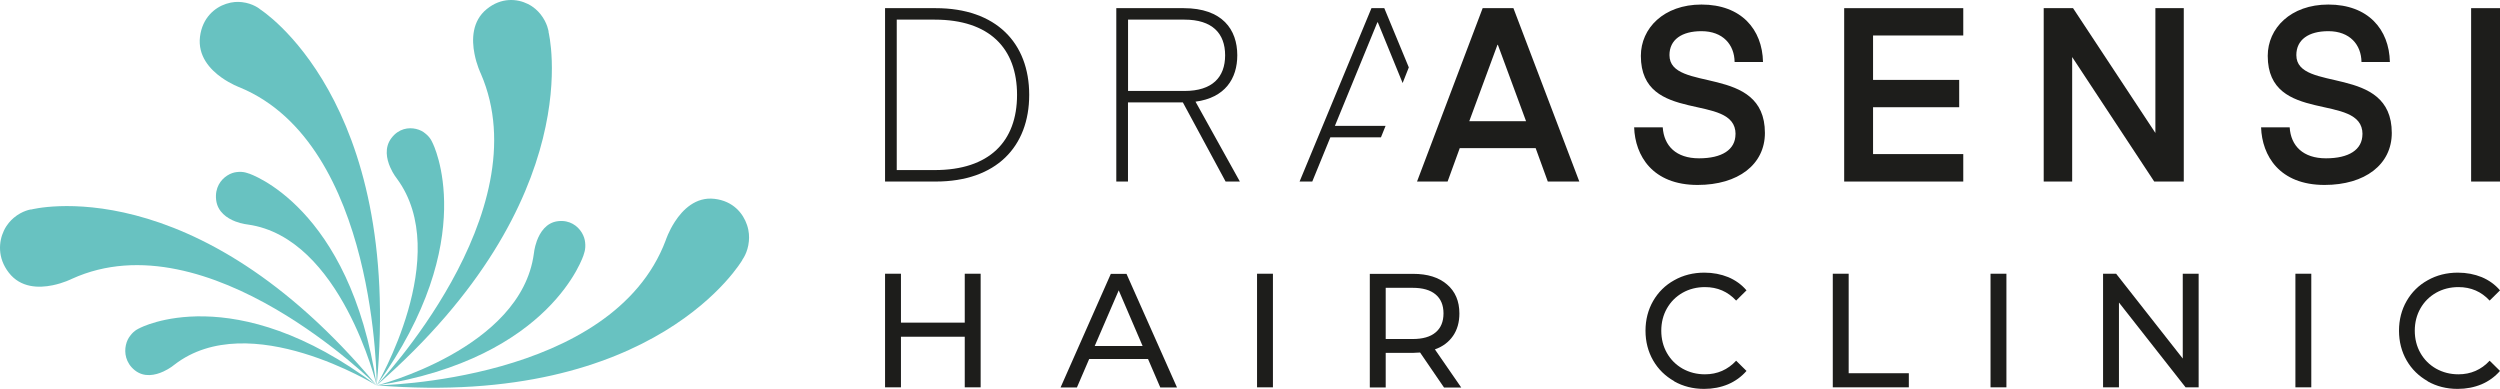
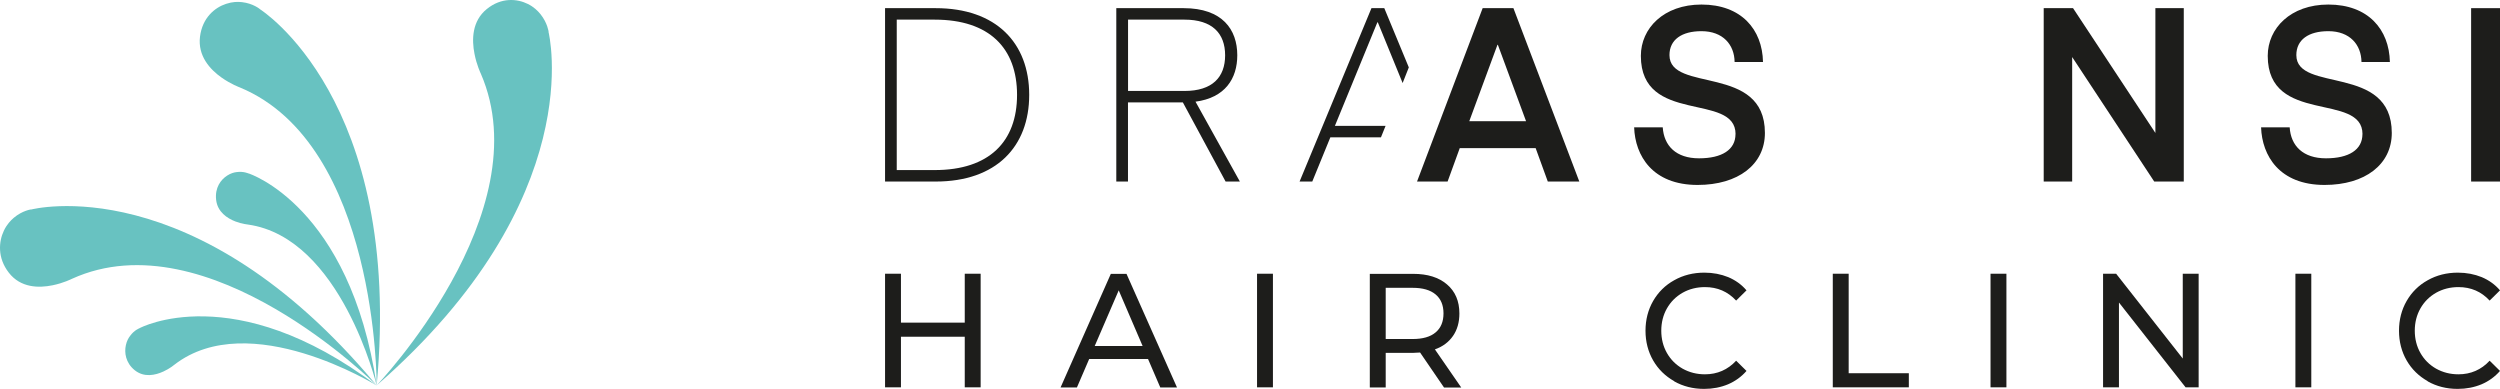
<svg xmlns="http://www.w3.org/2000/svg" width="360" height="56" viewBox="0 0 360 56" fill="none">
  <path d="M78.986 4.592C78.986 4.592 85.06 28.588 54.242 55.494C54.242 55.494 77.958 30.645 69.234 10.595C69.234 10.595 68.639 9.376 68.326 7.746C67.924 5.72 67.954 3.038 70.098 1.302C72.197 -0.405 74.475 -0.191 76.008 0.57C76.872 0.997 77.422 1.545 77.824 2.033C78.852 3.313 79.001 4.577 79.001 4.577L78.986 4.592Z" fill="#68C2C1" />
-   <path d="M106.915 37.409C106.915 37.409 94.633 58.769 54.242 55.494C54.242 55.494 88.186 55.082 95.868 34.591C95.868 34.591 96.285 33.296 97.193 31.909C98.31 30.188 100.186 28.314 102.895 28.634C105.605 28.954 107.019 30.752 107.57 32.397C107.883 33.326 107.898 34.103 107.838 34.743C107.689 36.389 106.9 37.394 106.9 37.394L106.915 37.409Z" fill="#68C2C1" />
  <path d="M20.105 47.251C20.105 47.251 33.638 39.984 54.228 55.509C54.228 55.509 35.901 44.158 25.107 52.523C25.107 52.523 24.467 53.071 23.529 53.498C22.368 54.031 20.76 54.397 19.405 53.315C18.08 52.248 17.887 50.771 18.125 49.704C18.259 49.095 18.497 48.668 18.75 48.348C19.361 47.51 20.12 47.251 20.12 47.251H20.105Z" fill="#68C2C1" />
  <path d="M35.811 24.977C35.811 24.977 50.401 29.639 54.242 55.509C54.242 55.509 49.121 34.225 35.707 32.336C35.707 32.336 34.873 32.26 33.906 31.894C32.715 31.437 31.315 30.523 31.122 28.771C30.928 27.019 31.792 25.876 32.715 25.282C33.236 24.947 33.697 24.825 34.084 24.779C35.097 24.642 35.811 24.992 35.811 24.992V24.977Z" fill="#68C2C1" />
-   <path d="M62.297 20.59C62.297 20.59 69.398 34.438 54.227 55.509C54.227 55.509 65.319 36.754 57.145 25.709C57.145 25.709 56.61 25.053 56.193 24.094C55.672 22.905 55.314 21.26 56.371 19.873C57.428 18.487 58.858 18.319 59.9 18.563C60.495 18.7 60.912 18.944 61.225 19.203C62.044 19.828 62.297 20.605 62.297 20.605V20.59Z" fill="#68C2C1" />
-   <path d="M84.063 36.648C84.063 36.648 79.507 51.578 54.227 55.509C54.227 55.509 75.026 50.268 76.872 36.541C76.872 36.541 76.946 35.688 77.304 34.697C77.75 33.479 78.644 32.047 80.356 31.848C82.038 31.65 83.184 32.534 83.765 33.479C84.092 34.012 84.212 34.484 84.256 34.88C84.39 35.916 84.048 36.648 84.048 36.648H84.063Z" fill="#68C2C1" />
  <path d="M37.42 1.317C37.42 1.317 58.099 14.236 54.243 55.509C54.243 55.509 54.392 20.772 34.502 12.576C34.502 12.576 33.251 12.119 31.911 11.174C30.244 10.001 28.457 8.051 28.8 5.278C29.142 2.551 30.929 1.088 32.552 0.555C33.475 0.25 34.234 0.235 34.859 0.311C36.467 0.494 37.435 1.317 37.435 1.317H37.42Z" fill="#68C2C1" />
  <path d="M4.488 30.172C4.488 30.172 27.936 23.956 54.228 55.494C54.228 55.494 29.946 31.224 10.353 40.152C10.353 40.152 9.162 40.761 7.569 41.081C5.589 41.492 2.969 41.462 1.272 39.268C-0.396 37.12 -0.187 34.789 0.557 33.22C0.974 32.336 1.51 31.772 1.987 31.361C3.237 30.31 4.473 30.157 4.473 30.157L4.488 30.172Z" fill="#68C2C1" />
  <path d="M141.213 39.416V55.775H138.924V48.489H129.737V55.775H127.448V39.416H129.737V46.459H138.924V39.416H141.213Z" fill="#1D1D1B" />
  <path d="M165.334 51.698H156.841L155.078 55.792H152.722L159.96 39.434H162.215L169.487 55.792H167.08L165.317 51.698H165.334ZM164.537 49.825L161.096 41.81L157.638 49.825H164.537Z" fill="#1D1D1B" />
  <path d="M181.014 39.416H183.302V55.775H181.014V39.416Z" fill="#1D1D1B" />
  <path d="M207.932 55.792L204.491 50.761C204.067 50.796 203.728 50.813 203.49 50.813H199.541V55.792H197.252V39.434H203.49C205.558 39.434 207.186 39.937 208.372 40.96C209.559 41.967 210.152 43.372 210.152 45.141C210.152 46.407 209.847 47.483 209.237 48.367C208.627 49.252 207.762 49.911 206.626 50.31L210.423 55.809H207.932V55.792ZM206.728 47.864C207.491 47.223 207.864 46.321 207.864 45.124C207.864 43.927 207.474 43.025 206.728 42.4C205.965 41.758 204.863 41.446 203.423 41.446H199.541V48.818H203.423C204.863 48.818 205.982 48.506 206.728 47.864Z" fill="#1D1D1B" />
  <path d="M241.088 54.89C239.8 54.161 238.783 53.172 238.054 51.906C237.325 50.64 236.952 49.2 236.952 47.621C236.952 46.043 237.325 44.603 238.054 43.337C238.783 42.071 239.8 41.064 241.088 40.353C242.376 39.625 243.834 39.26 245.428 39.26C246.682 39.26 247.818 39.486 248.852 39.902C249.886 40.336 250.767 40.96 251.496 41.81L250.004 43.285C248.801 41.984 247.309 41.342 245.512 41.342C244.326 41.342 243.241 41.62 242.292 42.157C241.326 42.712 240.58 43.458 240.037 44.412C239.495 45.366 239.224 46.442 239.224 47.621C239.224 48.801 239.495 49.877 240.037 50.831C240.58 51.785 241.326 52.531 242.292 53.086C243.258 53.623 244.326 53.901 245.512 53.901C247.292 53.901 248.801 53.242 250.004 51.941L251.496 53.415C250.767 54.248 249.886 54.89 248.835 55.341C247.784 55.775 246.648 56 245.394 56C243.8 56 242.36 55.636 241.071 54.907L241.088 54.89Z" fill="#1D1D1B" />
  <path d="M263.921 39.416H266.209V53.745H274.871V55.775H263.921V39.416Z" fill="#1D1D1B" />
  <path d="M286.636 39.416H288.924V55.775H286.636V39.416Z" fill="#1D1D1B" />
  <path d="M316.605 39.416V55.775H314.724L305.129 43.562V55.775H302.841V39.416H304.722L314.317 51.629V39.416H316.605Z" fill="#1D1D1B" />
  <path d="M330.539 39.416H332.827V55.775H330.539V39.416Z" fill="#1D1D1B" />
  <path d="M349.592 54.89C348.304 54.161 347.287 53.172 346.558 51.906C345.829 50.64 345.456 49.2 345.456 47.621C345.456 46.043 345.829 44.603 346.558 43.337C347.287 42.071 348.304 41.064 349.592 40.353C350.88 39.625 352.338 39.26 353.932 39.26C355.186 39.26 356.322 39.486 357.356 39.902C358.39 40.336 359.271 40.96 360 41.81L358.508 43.285C357.305 41.984 355.813 41.342 354.016 41.342C352.83 41.342 351.745 41.62 350.796 42.157C349.829 42.712 349.084 43.458 348.541 44.412C347.999 45.366 347.728 46.442 347.728 47.621C347.728 48.801 347.999 49.877 348.541 50.831C349.084 51.785 349.829 52.531 350.796 53.086C351.762 53.623 352.83 53.901 354.016 53.901C355.796 53.901 357.305 53.242 358.508 51.941L360 53.415C359.271 54.248 358.39 54.89 357.339 55.341C356.288 55.775 355.152 56 353.898 56C352.304 56 350.863 55.636 349.575 54.907L349.592 54.89Z" fill="#1D1D1B" />
  <path d="M204.052 26.142L213.502 1.175H217.933L227.422 26.142H222.883L221.132 21.327H210.205L208.454 26.142H204.052ZM215.634 6.451L211.575 17.453H219.753L215.693 6.451H215.625H215.634Z" fill="#1D1D1B" />
  <path d="M249.921 19.325C249.921 13.238 236.284 18.023 236.284 8.043C236.284 4.068 239.581 0.655 245.01 0.655C250.752 0.655 253.775 4.239 253.873 8.924H249.784C249.754 6.461 248.131 4.489 245.01 4.489C242.163 4.489 240.403 5.72 240.403 7.933C240.403 13.418 254.147 9.164 254.147 19.144C254.147 23.679 250.302 26.632 244.452 26.632C237.957 26.632 235.453 22.418 235.316 18.334H239.434C239.61 21.006 241.361 22.798 244.658 22.798C247.954 22.798 249.911 21.567 249.911 19.314L249.921 19.325Z" fill="#1D1D1B" />
-   <path d="M282.711 26.142H265.562V1.175H282.711V5.11H269.72V11.506H282.124V15.44H269.72V22.188H282.711V26.122V26.142Z" fill="#1D1D1B" />
  <path d="M298.382 26.142H294.293V1.175H298.519L310.375 19.144V1.175H314.464V26.142H310.209L298.392 8.213V26.142H298.382Z" fill="#1D1D1B" />
-   <path d="M340.2 19.325C340.2 13.238 326.554 18.023 326.554 8.043C326.554 4.068 329.851 0.655 335.28 0.655C341.022 0.655 344.045 4.239 344.143 8.924H340.054C340.024 6.461 338.401 4.489 335.28 4.489C332.433 4.489 330.673 5.72 330.673 7.933C330.673 13.418 344.417 9.164 344.417 19.144C344.417 23.679 340.572 26.632 334.732 26.632C328.237 26.632 325.733 22.418 325.596 18.334H329.714C329.88 21.006 331.641 22.798 334.938 22.798C338.234 22.798 340.191 21.567 340.191 19.314L340.2 19.325Z" fill="#1D1D1B" />
+   <path d="M340.2 19.325C340.2 13.238 326.554 18.023 326.554 8.043C326.554 4.068 329.851 0.655 335.28 0.655C341.022 0.655 344.045 4.239 344.143 8.924H340.054C340.024 6.461 338.401 4.489 335.28 4.489C332.433 4.489 330.673 5.72 330.673 7.933C330.673 13.418 344.417 9.164 344.417 19.144C344.417 23.679 340.572 26.632 334.732 26.632C328.237 26.632 325.733 22.418 325.596 18.334H329.714C329.88 21.006 331.641 22.798 334.938 22.798C338.234 22.798 340.191 21.567 340.191 19.314L340.2 19.325" fill="#1D1D1B" />
  <path d="M360 26.142H355.842V1.175H360V26.142Z" fill="#1D1D1B" />
  <path d="M127.448 26.142V1.175H134.736C143.462 1.175 148.206 6.201 148.206 13.659C148.206 21.116 143.462 26.142 134.736 26.142H127.448ZM134.599 2.827H129.131V24.49H134.599C142.464 24.49 146.455 20.376 146.455 13.659C146.455 6.941 142.474 2.827 134.599 2.827Z" fill="#1D1D1B" />
  <path d="M176.487 26.142L170.334 14.75H162.43V26.142H160.747V1.175H170.441C176.037 1.175 178.169 4.269 178.169 7.963C178.169 11.306 176.418 14.079 172.153 14.64L178.541 26.142H176.477H176.487ZM170.578 2.827H162.439V13.098H170.578C174.569 13.098 176.418 11.126 176.418 7.963C176.418 4.799 174.559 2.827 170.578 2.827Z" fill="#1D1D1B" />
  <path d="M199.523 18.123H192.226L198.34 3.218H198.408L201.979 11.957L202.869 9.704L199.338 1.175H197.489L187.139 26.142H188.968L191.57 19.775H198.858L199.523 18.123Z" fill="#1D1D1B" />
</svg>